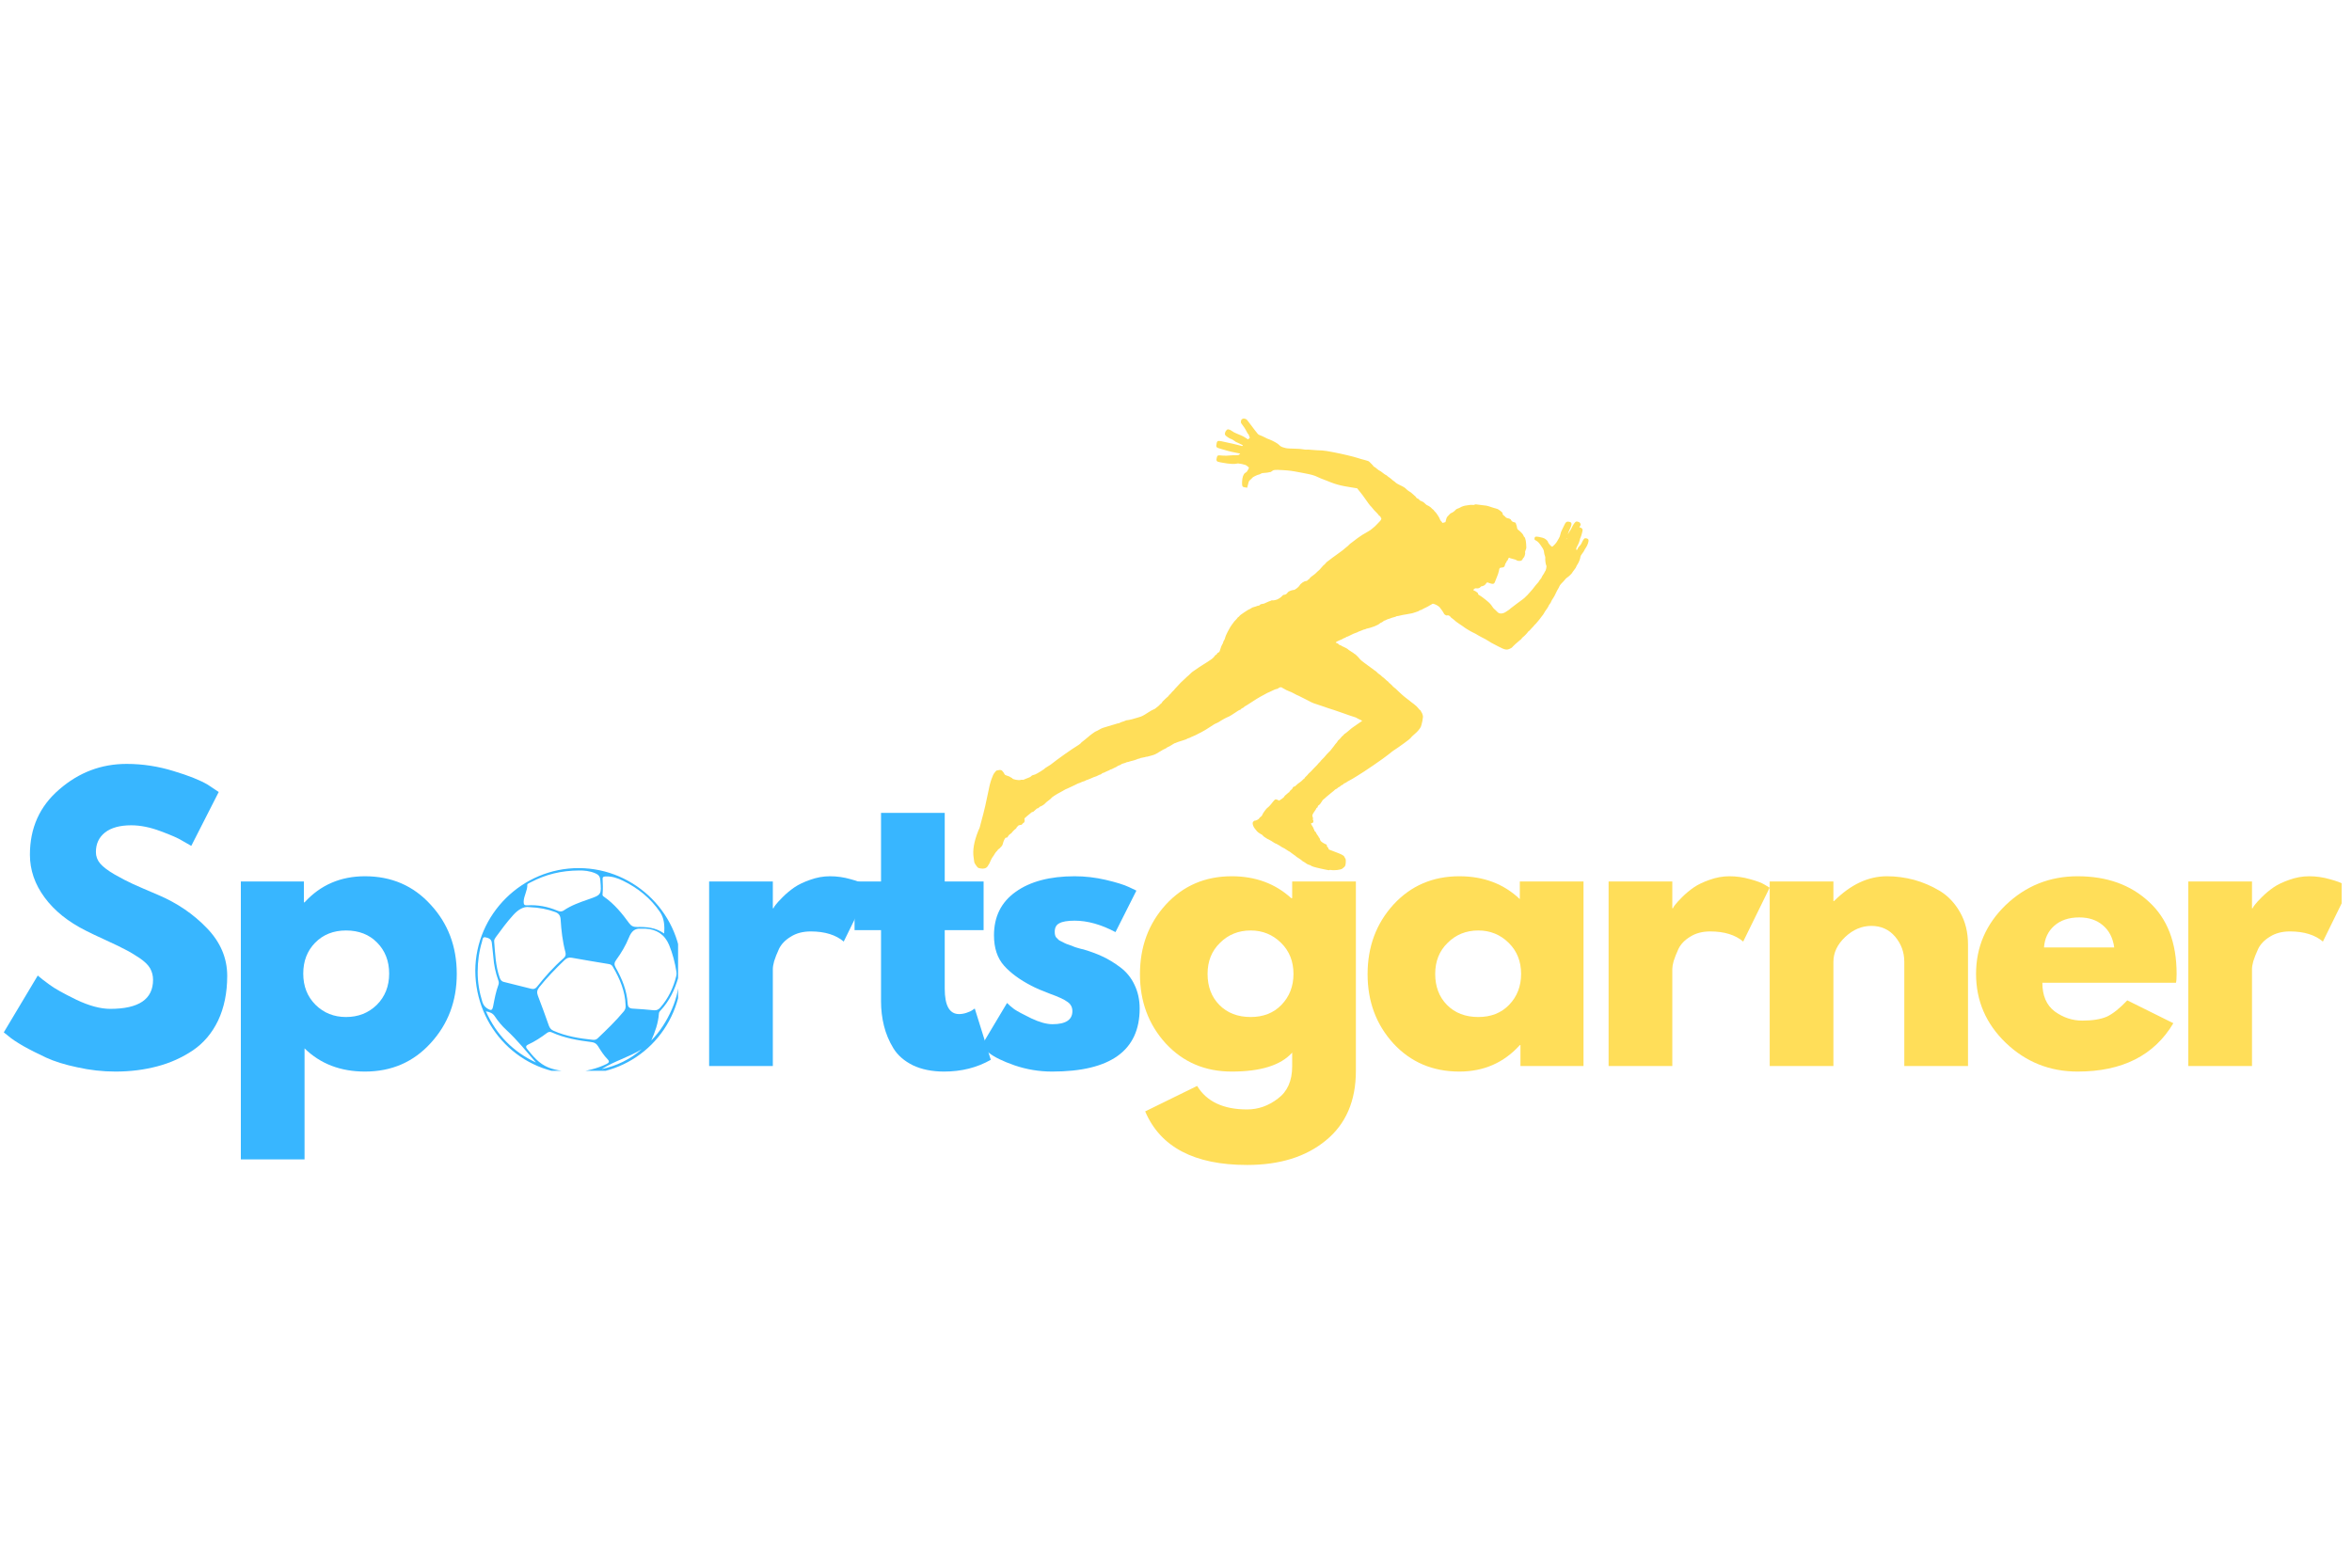
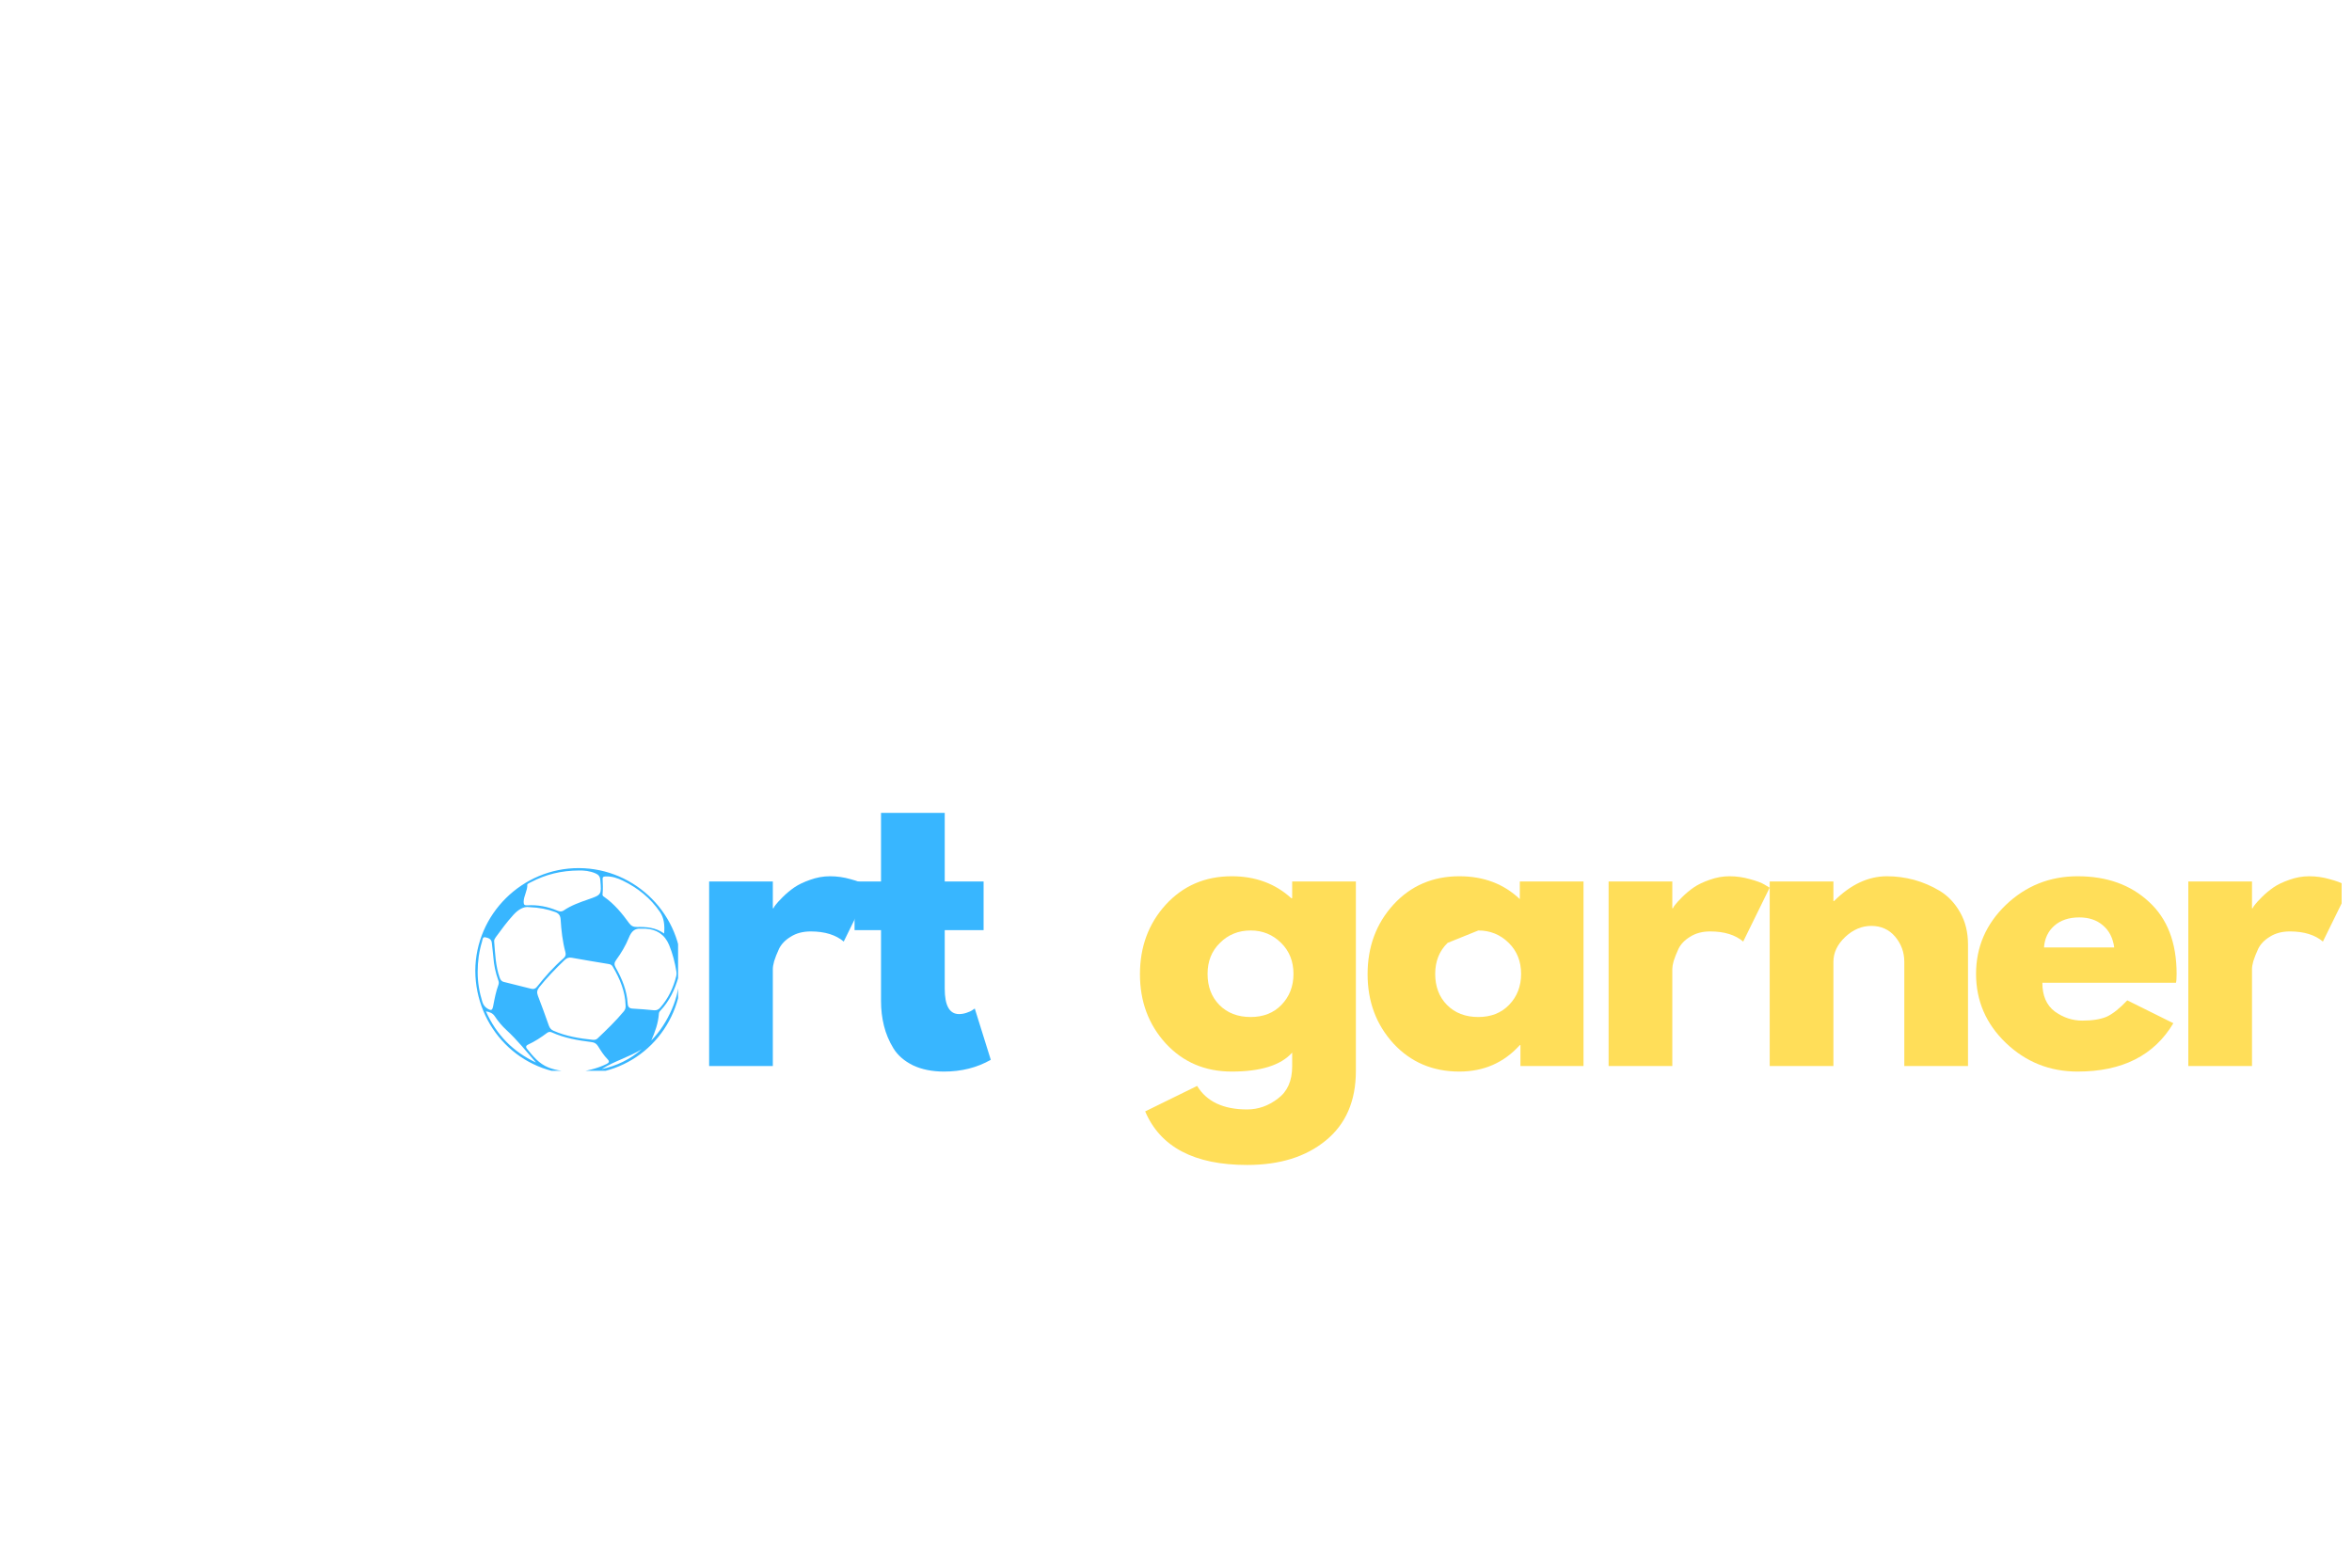
<svg xmlns="http://www.w3.org/2000/svg" version="1.0" preserveAspectRatio="xMidYMid meet" height="100" viewBox="0 0 112.5 75" zoomAndPan="magnify" width="150">
  <defs>
    <g />
    <clipPath id="19327a9962">
-       <path clip-rule="nonzero" d="M 46 20 L 76 20 L 76 42 L 46 42 Z M 46 20" />
-     </clipPath>
+       </clipPath>
    <clipPath id="d3a6440ef3">
      <path clip-rule="nonzero" d="M 50.871 18.336 L 76.52 23.352 L 71.938 46.801 L 46.289 41.785 Z M 50.871 18.336" />
    </clipPath>
    <clipPath id="f751db2ca8">
      <path clip-rule="nonzero" d="M 50.871 18.336 L 76.52 23.352 L 71.938 46.801 L 46.289 41.785 Z M 50.871 18.336" />
    </clipPath>
    <clipPath id="04f6cd4100">
      <path clip-rule="nonzero" d="M 104 41 L 112.004 41 L 112.004 51 L 104 51 Z M 104 41" />
    </clipPath>
    <clipPath id="a58d8bd98e">
      <path clip-rule="nonzero" d="M 22.727 41.52 L 32.434 41.52 L 32.434 51.227 L 22.727 51.227 Z M 22.727 41.52" />
    </clipPath>
  </defs>
  <g clip-path="url(#19327a9962)">
    <g clip-path="url(#d3a6440ef3)">
      <g clip-path="url(#f751db2ca8)">
-         <path fill-rule="nonzero" fill-opacity="1" d="M 74.934 25.734 C 74.938 25.734 74.938 25.738 74.938 25.742 C 74.938 25.758 74.934 25.785 74.926 25.797 C 74.926 25.801 74.922 25.805 74.922 25.805 C 74.918 25.805 74.918 25.789 74.922 25.77 C 74.93 25.746 74.934 25.734 74.934 25.734 Z M 59.523 20.027 C 59.488 20.02 59.457 20.027 59.426 20.043 C 59.383 20.066 59.371 20.082 59.359 20.145 C 59.348 20.207 59.352 20.227 59.398 20.289 C 59.426 20.328 59.48 20.402 59.516 20.453 C 59.551 20.504 59.605 20.594 59.629 20.648 C 59.656 20.703 59.691 20.762 59.711 20.777 C 59.727 20.793 59.742 20.812 59.738 20.824 C 59.738 20.832 59.746 20.863 59.762 20.891 L 59.785 20.941 L 59.742 20.98 C 59.719 21.004 59.695 21.02 59.688 21.02 C 59.688 21.02 59.688 21.02 59.688 21.016 C 59.621 20.965 59.445 20.859 59.348 20.824 C 59.309 20.809 59.242 20.781 59.199 20.762 C 59.082 20.719 58.973 20.66 58.902 20.605 C 58.871 20.578 58.812 20.551 58.777 20.547 C 58.723 20.535 58.707 20.539 58.668 20.578 C 58.609 20.633 58.57 20.746 58.598 20.805 C 58.617 20.852 58.828 20.996 58.902 21.008 C 58.926 21.016 58.988 21.051 59.035 21.086 C 59.082 21.125 59.133 21.156 59.148 21.156 C 59.16 21.16 59.207 21.18 59.25 21.203 C 59.293 21.223 59.359 21.258 59.395 21.273 C 59.453 21.301 59.461 21.309 59.438 21.324 C 59.426 21.336 59.41 21.34 59.391 21.336 C 59.383 21.336 59.371 21.332 59.355 21.324 C 59.289 21.301 58.695 21.164 58.438 21.113 C 58.379 21.102 58.336 21.094 58.32 21.094 C 58.23 21.09 58.211 21.113 58.188 21.238 C 58.156 21.391 58.176 21.414 58.379 21.469 C 58.473 21.496 58.625 21.539 58.715 21.566 C 58.809 21.594 58.984 21.633 59.102 21.656 L 59.32 21.699 L 59.293 21.73 C 59.273 21.75 59.25 21.766 59.234 21.77 C 59.195 21.777 59.047 21.785 58.953 21.781 C 58.91 21.781 58.828 21.785 58.773 21.793 C 58.719 21.805 58.594 21.801 58.492 21.797 C 58.242 21.773 58.227 21.777 58.199 21.902 C 58.18 21.984 58.18 22.008 58.199 22.043 C 58.223 22.082 58.23 22.09 58.367 22.117 C 58.402 22.125 58.445 22.133 58.5 22.141 C 58.789 22.195 59.047 22.211 59.156 22.18 C 59.203 22.168 59.258 22.172 59.375 22.195 C 59.383 22.199 59.391 22.199 59.402 22.199 C 59.562 22.234 59.59 22.246 59.656 22.297 C 59.699 22.328 59.734 22.359 59.738 22.367 C 59.746 22.387 59.684 22.508 59.641 22.562 C 59.629 22.578 59.59 22.609 59.559 22.625 C 59.473 22.68 59.418 22.836 59.41 23.055 C 59.406 23.25 59.414 23.293 59.523 23.312 C 59.539 23.316 59.555 23.316 59.578 23.32 L 59.656 23.332 L 59.684 23.219 C 59.707 23.102 59.742 23 59.766 22.988 C 59.785 22.973 59.906 22.863 59.91 22.852 C 59.914 22.824 60.184 22.695 60.223 22.703 C 60.227 22.703 60.262 22.688 60.293 22.672 C 60.355 22.633 60.398 22.625 60.512 22.621 C 60.555 22.621 60.625 22.609 60.664 22.602 C 60.707 22.59 60.75 22.582 60.762 22.586 C 60.773 22.586 60.812 22.566 60.852 22.531 C 60.93 22.473 60.965 22.469 61.375 22.492 C 61.684 22.512 61.762 22.52 62.227 22.609 C 62.273 22.617 62.312 22.625 62.352 22.633 C 62.746 22.707 62.859 22.742 63.016 22.816 C 63.137 22.875 63.188 22.895 63.426 22.984 C 63.5 23.016 63.617 23.059 63.684 23.086 C 63.867 23.156 64.051 23.211 64.297 23.258 C 64.371 23.273 64.453 23.285 64.543 23.301 L 64.918 23.363 L 64.953 23.41 C 64.973 23.434 65.031 23.508 65.082 23.57 C 65.137 23.637 65.23 23.762 65.293 23.855 C 65.406 24.023 65.551 24.215 65.582 24.234 C 65.594 24.242 65.613 24.266 65.633 24.293 C 65.691 24.371 65.762 24.449 65.844 24.527 C 65.887 24.57 65.934 24.621 65.945 24.645 C 65.957 24.664 65.98 24.684 65.996 24.688 C 66.016 24.691 66.027 24.707 66.031 24.727 C 66.031 24.746 66.043 24.766 66.055 24.773 C 66.098 24.797 66.062 24.883 65.98 24.961 C 65.938 25 65.883 25.059 65.859 25.086 C 65.836 25.113 65.789 25.16 65.758 25.188 C 65.723 25.215 65.672 25.258 65.645 25.281 C 65.574 25.344 65.527 25.379 65.441 25.426 C 65.234 25.539 65.055 25.652 64.938 25.742 C 64.906 25.77 64.801 25.848 64.707 25.918 C 64.609 25.988 64.531 26.051 64.531 26.059 C 64.527 26.07 64.449 26.145 64.367 26.203 C 64.34 26.223 64.273 26.277 64.223 26.324 C 64.168 26.367 64.031 26.469 63.914 26.551 C 63.801 26.629 63.656 26.738 63.598 26.785 C 63.535 26.836 63.477 26.879 63.473 26.879 C 63.465 26.879 63.434 26.914 63.402 26.953 C 63.371 26.992 63.34 27.023 63.332 27.023 C 63.324 27.023 63.285 27.059 63.25 27.105 C 63.125 27.25 63.082 27.297 63.027 27.336 C 63 27.355 62.973 27.379 62.973 27.391 C 62.969 27.402 62.812 27.531 62.707 27.602 C 62.68 27.621 62.648 27.656 62.637 27.68 C 62.625 27.699 62.602 27.723 62.586 27.727 C 62.566 27.734 62.547 27.75 62.535 27.77 C 62.527 27.781 62.5 27.797 62.473 27.797 C 62.379 27.797 62.207 27.918 62.156 28.016 C 62.125 28.082 61.93 28.23 61.887 28.223 C 61.871 28.219 61.809 28.234 61.746 28.254 C 61.656 28.285 61.625 28.305 61.586 28.355 C 61.535 28.426 61.484 28.453 61.41 28.457 C 61.383 28.457 61.352 28.48 61.324 28.516 C 61.301 28.543 61.254 28.586 61.215 28.609 C 61.18 28.629 61.141 28.652 61.129 28.66 C 61.082 28.691 60.922 28.73 60.871 28.723 C 60.848 28.715 60.816 28.719 60.812 28.727 C 60.805 28.734 60.746 28.758 60.684 28.777 C 60.621 28.801 60.551 28.832 60.523 28.848 C 60.5 28.867 60.438 28.887 60.387 28.891 C 60.32 28.898 60.285 28.91 60.266 28.938 C 60.254 28.957 60.223 28.977 60.195 28.977 C 60.172 28.977 60.141 28.984 60.125 28.992 C 60.109 29.004 60.051 29.02 59.996 29.035 C 59.941 29.047 59.879 29.07 59.859 29.09 C 59.836 29.109 59.809 29.125 59.797 29.129 C 59.77 29.133 59.641 29.203 59.516 29.293 C 59.344 29.41 59.316 29.43 59.277 29.48 C 59.258 29.504 59.234 29.527 59.227 29.523 C 59.219 29.523 59.199 29.543 59.184 29.57 C 59.164 29.598 59.121 29.648 59.082 29.684 C 59.043 29.723 59.012 29.758 59.012 29.766 C 59.012 29.77 58.973 29.824 58.922 29.887 C 58.875 29.949 58.816 30.047 58.789 30.102 C 58.762 30.156 58.727 30.215 58.719 30.23 C 58.68 30.293 58.605 30.473 58.594 30.535 C 58.586 30.566 58.566 30.613 58.547 30.637 C 58.531 30.66 58.508 30.707 58.504 30.738 C 58.496 30.77 58.48 30.809 58.465 30.824 C 58.438 30.859 58.391 30.973 58.363 31.082 C 58.336 31.176 58.316 31.207 58.266 31.223 C 58.238 31.23 58.219 31.25 58.215 31.273 C 58.211 31.293 58.188 31.316 58.16 31.328 C 58.137 31.336 58.105 31.367 58.094 31.391 C 58.07 31.438 57.969 31.531 57.875 31.586 C 57.848 31.605 57.77 31.652 57.711 31.695 C 57.648 31.738 57.594 31.77 57.59 31.77 C 57.578 31.77 57.176 32.039 57.047 32.133 C 57.008 32.16 56.965 32.203 56.949 32.219 C 56.934 32.238 56.895 32.277 56.859 32.305 C 56.824 32.332 56.789 32.363 56.773 32.379 C 56.766 32.391 56.703 32.449 56.637 32.508 C 56.5 32.629 56.426 32.707 56.336 32.809 C 56.301 32.852 56.25 32.906 56.227 32.926 C 56.199 32.949 56.176 32.977 56.176 32.988 C 56.172 32.996 56.152 33.02 56.125 33.043 C 56.098 33.062 56.055 33.109 56.027 33.145 C 56 33.184 55.961 33.223 55.945 33.23 C 55.93 33.242 55.902 33.273 55.883 33.301 C 55.867 33.328 55.844 33.352 55.84 33.348 C 55.832 33.348 55.785 33.391 55.734 33.441 C 55.68 33.496 55.629 33.547 55.613 33.559 C 55.602 33.566 55.586 33.59 55.582 33.605 C 55.578 33.621 55.57 33.637 55.562 33.637 C 55.555 33.633 55.512 33.672 55.469 33.719 C 55.426 33.766 55.375 33.812 55.355 33.82 C 55.34 33.828 55.305 33.855 55.281 33.879 C 55.254 33.906 55.207 33.934 55.176 33.941 C 55.141 33.949 55.027 34.016 54.918 34.086 C 54.672 34.246 54.617 34.273 54.465 34.316 C 54.402 34.336 54.336 34.355 54.32 34.359 C 54.219 34.395 54.02 34.441 53.984 34.445 C 53.926 34.445 53.828 34.469 53.812 34.484 C 53.809 34.492 53.75 34.512 53.684 34.531 C 53.617 34.551 53.559 34.574 53.555 34.586 C 53.547 34.594 53.531 34.602 53.52 34.598 C 53.5 34.598 53.418 34.617 53.305 34.656 C 53.285 34.664 53.227 34.68 53.172 34.695 C 53.117 34.711 53.02 34.738 52.949 34.762 C 52.879 34.785 52.785 34.812 52.746 34.824 C 52.707 34.836 52.621 34.879 52.559 34.918 C 52.492 34.957 52.438 34.984 52.426 34.984 C 52.406 34.98 52.113 35.191 52.039 35.266 C 52.004 35.297 51.941 35.348 51.902 35.379 C 51.734 35.508 51.688 35.551 51.684 35.566 C 51.684 35.578 51.562 35.66 51.266 35.848 C 51.203 35.887 51.047 35.996 50.922 36.086 C 50.793 36.176 50.637 36.289 50.57 36.34 C 50.504 36.387 50.426 36.445 50.395 36.473 C 50.328 36.535 50.191 36.629 50.074 36.695 C 50.023 36.723 49.984 36.754 49.98 36.758 C 49.977 36.785 49.586 37.027 49.512 37.051 C 49.465 37.066 49.406 37.082 49.383 37.09 C 49.359 37.102 49.328 37.121 49.316 37.141 C 49.293 37.168 49.203 37.211 49.055 37.262 C 49.035 37.27 49.004 37.281 48.984 37.293 C 48.965 37.309 48.926 37.312 48.898 37.305 C 48.867 37.301 48.824 37.305 48.801 37.316 C 48.766 37.328 48.676 37.32 48.59 37.305 C 48.512 37.289 48.438 37.266 48.426 37.246 C 48.414 37.227 48.395 37.211 48.379 37.207 C 48.367 37.207 48.34 37.191 48.32 37.172 C 48.297 37.156 48.23 37.125 48.168 37.109 C 48.109 37.09 48.059 37.066 48.062 37.059 C 48.062 37.051 48.031 37 47.996 36.949 C 47.938 36.867 47.914 36.848 47.867 36.84 C 47.832 36.832 47.793 36.836 47.77 36.844 C 47.75 36.852 47.715 36.859 47.695 36.859 C 47.664 36.855 47.637 36.879 47.582 36.953 C 47.52 37.031 47.488 37.094 47.426 37.27 C 47.359 37.461 47.328 37.578 47.23 38.07 C 47.168 38.387 47.078 38.77 47.035 38.93 C 46.992 39.086 46.934 39.301 46.906 39.414 C 46.883 39.52 46.852 39.625 46.84 39.645 C 46.828 39.664 46.801 39.719 46.785 39.766 C 46.586 40.27 46.516 40.68 46.57 41.02 C 46.578 41.086 46.59 41.168 46.594 41.195 C 46.594 41.262 46.629 41.324 46.719 41.445 C 46.777 41.52 46.789 41.527 46.879 41.543 C 46.883 41.547 46.887 41.547 46.895 41.547 C 47.055 41.578 47.168 41.543 47.238 41.449 C 47.293 41.375 47.359 41.25 47.398 41.145 C 47.41 41.109 47.449 41.043 47.48 41 C 47.516 40.957 47.559 40.883 47.582 40.844 C 47.605 40.801 47.648 40.75 47.672 40.727 C 47.699 40.707 47.727 40.672 47.73 40.656 C 47.73 40.641 47.742 40.625 47.75 40.629 C 47.77 40.633 47.852 40.555 47.922 40.469 C 47.945 40.441 47.965 40.391 47.973 40.348 C 47.98 40.309 48.008 40.23 48.035 40.176 C 48.082 40.086 48.09 40.074 48.137 40.074 C 48.176 40.074 48.191 40.062 48.219 40.004 C 48.242 39.965 48.281 39.922 48.324 39.898 C 48.359 39.875 48.391 39.848 48.395 39.84 C 48.398 39.816 48.539 39.676 48.586 39.648 C 48.605 39.633 48.625 39.609 48.625 39.594 C 48.629 39.578 48.645 39.559 48.66 39.547 C 48.676 39.539 48.691 39.523 48.691 39.512 C 48.699 39.492 48.789 39.461 48.848 39.461 C 48.867 39.461 48.887 39.445 48.891 39.43 C 48.898 39.41 48.926 39.387 48.949 39.375 C 49 39.355 49.023 39.277 49.004 39.199 C 48.996 39.16 49 39.148 49.043 39.117 C 49.07 39.098 49.109 39.062 49.129 39.039 C 49.152 39.02 49.195 38.98 49.23 38.957 C 49.262 38.934 49.309 38.895 49.328 38.875 C 49.348 38.852 49.383 38.84 49.398 38.844 C 49.414 38.844 49.434 38.84 49.434 38.832 C 49.438 38.82 49.453 38.801 49.477 38.789 C 49.5 38.773 49.535 38.742 49.559 38.715 C 49.578 38.688 49.613 38.668 49.633 38.672 C 49.652 38.672 49.684 38.652 49.699 38.629 C 49.719 38.605 49.746 38.586 49.766 38.582 C 49.801 38.578 49.977 38.469 49.98 38.445 C 49.984 38.43 50.102 38.332 50.203 38.258 C 50.246 38.227 50.285 38.191 50.285 38.184 C 50.293 38.152 50.531 37.996 50.73 37.895 C 50.828 37.844 50.926 37.789 50.953 37.77 C 50.977 37.754 51.004 37.742 51.008 37.746 C 51.016 37.746 51.102 37.707 51.203 37.656 C 51.301 37.605 51.402 37.559 51.426 37.551 C 51.449 37.543 51.48 37.527 51.496 37.516 C 51.512 37.504 51.555 37.484 51.59 37.473 C 51.625 37.465 51.684 37.441 51.719 37.422 C 51.754 37.406 51.812 37.383 51.852 37.375 C 51.887 37.363 51.918 37.352 51.922 37.344 C 51.922 37.336 51.953 37.324 51.988 37.316 C 52.027 37.305 52.09 37.281 52.129 37.262 C 52.254 37.203 52.398 37.145 52.41 37.148 C 52.418 37.148 52.465 37.129 52.516 37.102 C 52.566 37.074 52.617 37.051 52.629 37.055 C 52.641 37.059 52.668 37.039 52.695 37.016 C 52.719 36.992 52.746 36.977 52.762 36.977 C 52.773 36.98 52.828 36.957 52.883 36.926 C 52.941 36.895 52.996 36.871 53.004 36.871 C 53.012 36.875 53.039 36.859 53.066 36.844 C 53.094 36.824 53.121 36.809 53.133 36.812 C 53.145 36.812 53.191 36.793 53.238 36.766 C 53.285 36.738 53.332 36.715 53.34 36.715 C 53.348 36.719 53.387 36.699 53.422 36.672 C 53.457 36.645 53.52 36.617 53.559 36.605 C 53.594 36.594 53.625 36.578 53.629 36.566 C 53.629 36.559 53.664 36.543 53.707 36.531 C 53.805 36.504 53.859 36.484 53.887 36.469 C 53.898 36.461 53.918 36.453 53.93 36.457 C 53.941 36.461 53.984 36.449 54.023 36.434 C 54.059 36.422 54.121 36.402 54.164 36.395 C 54.207 36.387 54.293 36.359 54.355 36.336 C 54.414 36.309 54.477 36.289 54.484 36.293 C 54.496 36.293 54.516 36.289 54.527 36.277 C 54.539 36.266 54.594 36.254 54.648 36.246 C 54.703 36.238 54.762 36.227 54.781 36.219 C 54.797 36.207 54.816 36.203 54.828 36.203 C 54.84 36.207 54.863 36.203 54.879 36.199 C 54.898 36.191 54.961 36.176 55.027 36.16 C 55.227 36.105 55.254 36.094 55.406 36 C 55.625 35.867 55.668 35.844 55.719 35.824 C 55.746 35.816 55.789 35.789 55.816 35.766 C 55.848 35.746 55.875 35.727 55.883 35.73 C 55.895 35.73 55.965 35.691 56.043 35.641 C 56.121 35.59 56.191 35.551 56.199 35.551 C 56.207 35.555 56.23 35.547 56.25 35.535 C 56.281 35.516 56.344 35.496 56.629 35.406 C 56.699 35.387 56.758 35.359 56.77 35.352 C 56.777 35.34 56.816 35.324 56.852 35.316 C 56.887 35.305 56.922 35.293 56.926 35.289 C 56.93 35.281 56.977 35.258 57.031 35.238 C 57.086 35.215 57.164 35.184 57.199 35.164 C 57.234 35.145 57.285 35.121 57.312 35.105 C 57.34 35.094 57.41 35.055 57.473 35.023 C 57.617 34.945 57.703 34.895 57.875 34.781 C 58.055 34.66 58.121 34.621 58.188 34.598 C 58.215 34.586 58.266 34.562 58.297 34.543 C 58.414 34.461 58.672 34.32 58.734 34.301 C 58.766 34.289 58.852 34.246 58.914 34.203 C 59.066 34.109 59.086 34.094 59.113 34.074 C 59.164 34.031 59.285 33.961 59.316 33.957 C 59.336 33.953 59.355 33.938 59.363 33.922 C 59.371 33.902 59.402 33.883 59.43 33.875 C 59.461 33.867 59.496 33.84 59.508 33.824 C 59.523 33.801 59.543 33.785 59.551 33.789 C 59.559 33.789 59.605 33.762 59.656 33.727 C 59.957 33.523 60.262 33.336 60.445 33.246 C 60.48 33.23 60.543 33.195 60.586 33.168 C 60.633 33.145 60.676 33.121 60.68 33.125 C 60.688 33.125 60.719 33.109 60.754 33.09 C 60.863 33.031 61.043 32.957 61.066 32.961 C 61.078 32.961 61.098 32.957 61.105 32.949 C 61.113 32.941 61.152 32.918 61.191 32.898 C 61.234 32.879 61.254 32.871 61.281 32.879 C 61.297 32.883 61.32 32.891 61.348 32.914 C 61.438 32.973 61.629 33.066 61.676 33.078 C 61.707 33.082 61.805 33.129 61.891 33.176 C 61.98 33.227 62.078 33.277 62.113 33.285 C 62.145 33.297 62.238 33.344 62.316 33.387 C 62.395 33.43 62.492 33.48 62.531 33.496 C 62.57 33.516 62.652 33.555 62.711 33.59 C 62.77 33.621 62.898 33.672 63 33.699 C 63.102 33.73 63.25 33.781 63.328 33.809 C 63.406 33.84 63.617 33.91 63.797 33.965 C 63.977 34.023 64.184 34.094 64.25 34.121 C 64.32 34.148 64.461 34.195 64.559 34.23 C 64.82 34.312 64.887 34.336 64.902 34.355 C 64.91 34.363 64.949 34.383 64.992 34.402 C 65.039 34.422 65.09 34.449 65.117 34.461 L 65.156 34.488 L 64.938 34.637 C 64.688 34.805 64.602 34.871 64.469 34.992 C 64.418 35.039 64.355 35.086 64.332 35.098 C 64.309 35.109 64.281 35.133 64.273 35.152 C 64.262 35.172 64.238 35.195 64.219 35.203 C 64.199 35.215 64.16 35.258 64.129 35.301 C 64.098 35.34 64.055 35.387 64.035 35.398 C 64.012 35.41 63.988 35.441 63.977 35.465 C 63.969 35.488 63.93 35.539 63.898 35.57 C 63.863 35.609 63.828 35.652 63.82 35.672 C 63.805 35.691 63.777 35.734 63.75 35.762 C 63.723 35.789 63.684 35.84 63.664 35.871 C 63.645 35.902 63.602 35.949 63.566 35.977 C 63.535 36.004 63.488 36.055 63.461 36.086 C 63.367 36.199 63.301 36.277 63.23 36.34 C 63.191 36.379 63.16 36.414 63.16 36.422 C 63.156 36.43 63.129 36.461 63.094 36.492 C 63.062 36.52 63.031 36.555 63.031 36.562 C 63.027 36.57 63 36.602 62.965 36.633 C 62.93 36.664 62.855 36.742 62.797 36.805 C 62.742 36.871 62.672 36.941 62.645 36.961 C 62.617 36.98 62.586 37.016 62.574 37.031 C 62.562 37.051 62.52 37.098 62.477 37.137 C 62.434 37.176 62.395 37.219 62.395 37.234 C 62.391 37.25 62.383 37.262 62.371 37.258 C 62.363 37.258 62.332 37.285 62.301 37.32 C 62.27 37.355 62.207 37.406 62.164 37.434 C 62.121 37.461 62.051 37.516 62.008 37.559 C 61.969 37.598 61.93 37.633 61.918 37.629 C 61.887 37.621 61.836 37.664 61.828 37.703 C 61.824 37.727 61.789 37.766 61.754 37.789 C 61.715 37.82 61.684 37.855 61.68 37.871 C 61.676 37.891 61.664 37.902 61.66 37.902 C 61.652 37.898 61.621 37.926 61.586 37.957 C 61.551 37.988 61.504 38.027 61.48 38.047 C 61.453 38.066 61.434 38.094 61.43 38.109 C 61.422 38.148 61.195 38.309 61.16 38.305 C 61.16 38.301 61.16 38.301 61.156 38.301 C 61.148 38.277 61.105 38.258 61.059 38.25 C 61.035 38.242 61.016 38.242 61 38.246 C 60.977 38.254 60.922 38.309 60.879 38.367 C 60.801 38.477 60.668 38.621 60.625 38.645 C 60.582 38.668 60.41 38.898 60.387 38.965 C 60.371 39.016 60.348 39.047 60.305 39.074 C 60.27 39.094 60.234 39.133 60.227 39.156 C 60.207 39.195 60.059 39.273 60.012 39.262 C 59.988 39.258 59.926 39.32 59.918 39.363 C 59.906 39.426 59.949 39.551 60.008 39.625 C 60.117 39.766 60.148 39.801 60.188 39.828 C 60.207 39.84 60.246 39.867 60.273 39.883 C 60.297 39.902 60.328 39.918 60.34 39.918 C 60.348 39.922 60.379 39.945 60.402 39.973 C 60.426 40 60.453 40.023 60.457 40.027 C 60.465 40.027 60.504 40.055 60.547 40.086 C 60.59 40.117 60.648 40.152 60.68 40.16 C 60.73 40.184 60.898 40.281 60.953 40.324 C 60.969 40.336 61.008 40.355 61.047 40.367 C 61.082 40.383 61.141 40.414 61.176 40.438 C 61.25 40.492 61.395 40.578 61.422 40.582 L 61.426 40.582 C 61.434 40.586 61.488 40.621 61.539 40.656 C 61.594 40.695 61.648 40.727 61.66 40.73 C 61.676 40.734 61.727 40.77 61.777 40.812 C 61.828 40.855 61.887 40.898 61.91 40.91 C 61.93 40.918 61.969 40.945 61.988 40.969 C 62.012 40.992 62.062 41.027 62.102 41.047 C 62.137 41.066 62.199 41.109 62.238 41.141 C 62.273 41.176 62.324 41.215 62.352 41.227 C 62.375 41.238 62.43 41.27 62.469 41.301 C 62.508 41.332 62.57 41.367 62.613 41.375 C 62.656 41.387 62.691 41.398 62.699 41.406 C 62.715 41.441 62.883 41.492 63.223 41.566 C 63.309 41.586 63.379 41.598 63.43 41.609 C 63.539 41.633 63.586 41.637 63.586 41.625 C 63.586 41.617 63.617 41.613 63.664 41.621 C 63.828 41.652 64.137 41.613 64.207 41.555 C 64.219 41.539 64.242 41.52 64.258 41.512 C 64.336 41.457 64.355 41.422 64.367 41.297 C 64.379 41.18 64.367 41.062 64.34 41.059 C 64.332 41.055 64.32 41.035 64.316 41.012 C 64.293 40.945 64.211 40.891 64.027 40.82 C 63.965 40.793 63.852 40.75 63.777 40.723 C 63.703 40.691 63.617 40.66 63.59 40.652 C 63.555 40.637 63.539 40.621 63.547 40.602 C 63.547 40.582 63.535 40.555 63.512 40.539 C 63.488 40.523 63.469 40.496 63.469 40.477 C 63.473 40.422 63.453 40.398 63.379 40.375 C 63.344 40.359 63.277 40.32 63.234 40.289 C 63.172 40.242 63.152 40.215 63.137 40.156 C 63.125 40.113 63.109 40.074 63.094 40.074 C 63.082 40.07 63.074 40.059 63.074 40.047 C 63.078 40.035 63.055 39.996 63.023 39.961 C 62.992 39.926 62.961 39.871 62.953 39.844 C 62.941 39.812 62.918 39.781 62.898 39.773 C 62.875 39.762 62.863 39.742 62.867 39.723 C 62.871 39.703 62.859 39.684 62.848 39.676 C 62.836 39.668 62.828 39.652 62.832 39.637 C 62.832 39.625 62.805 39.574 62.77 39.52 C 62.699 39.418 62.691 39.371 62.746 39.379 C 62.762 39.383 62.789 39.371 62.801 39.355 C 62.828 39.32 62.832 39.242 62.805 39.238 C 62.797 39.238 62.793 39.211 62.801 39.18 C 62.805 39.152 62.801 39.105 62.785 39.078 C 62.758 39.023 62.773 38.965 62.844 38.863 C 62.941 38.723 62.961 38.691 62.965 38.668 C 62.969 38.656 62.98 38.645 62.996 38.641 C 63.012 38.641 63.027 38.617 63.031 38.59 C 63.035 38.562 63.047 38.539 63.055 38.539 C 63.086 38.531 63.18 38.43 63.188 38.398 C 63.191 38.379 63.203 38.367 63.211 38.367 C 63.219 38.371 63.23 38.352 63.234 38.332 C 63.238 38.312 63.262 38.277 63.289 38.258 C 63.316 38.238 63.395 38.172 63.465 38.105 C 63.535 38.043 63.617 37.973 63.648 37.953 C 63.762 37.863 63.844 37.797 63.848 37.785 C 63.852 37.777 63.875 37.762 63.91 37.746 C 63.941 37.734 63.977 37.711 63.988 37.691 C 64 37.676 64.035 37.656 64.062 37.645 C 64.09 37.633 64.117 37.617 64.117 37.605 C 64.121 37.594 64.156 37.57 64.195 37.555 C 64.238 37.535 64.273 37.508 64.273 37.496 C 64.277 37.48 64.289 37.473 64.301 37.477 C 64.312 37.477 64.355 37.457 64.395 37.43 C 64.43 37.402 64.504 37.359 64.551 37.336 C 64.598 37.312 64.664 37.277 64.699 37.254 C 64.734 37.23 64.832 37.168 64.922 37.117 C 65.207 36.953 66.207 36.266 66.414 36.094 C 66.555 35.977 66.613 35.934 66.668 35.898 C 66.891 35.758 67.465 35.34 67.469 35.312 C 67.473 35.293 67.637 35.133 67.699 35.086 C 67.785 35.02 67.93 34.848 67.961 34.77 C 67.98 34.73 68.012 34.605 68.035 34.492 C 68.07 34.301 68.07 34.273 68.047 34.199 C 68.035 34.152 68.008 34.09 67.988 34.066 C 67.969 34.039 67.957 34.016 67.957 34.004 C 67.961 33.996 67.945 33.984 67.926 33.977 C 67.906 33.965 67.867 33.922 67.84 33.883 C 67.809 33.836 67.727 33.758 67.625 33.68 C 67.531 33.613 67.449 33.547 67.438 33.535 C 67.426 33.527 67.355 33.473 67.285 33.418 C 67.211 33.363 67.113 33.281 67.062 33.234 C 67.016 33.188 66.949 33.125 66.914 33.098 C 66.883 33.066 66.812 33 66.758 32.949 C 66.703 32.902 66.648 32.855 66.633 32.848 C 66.617 32.84 66.609 32.824 66.609 32.816 C 66.609 32.809 66.605 32.801 66.594 32.797 C 66.586 32.797 66.559 32.773 66.531 32.742 C 66.508 32.715 66.48 32.691 66.469 32.688 C 66.461 32.688 66.441 32.668 66.43 32.648 C 66.418 32.629 66.387 32.598 66.359 32.582 C 66.336 32.566 66.285 32.523 66.25 32.484 C 66.215 32.449 66.168 32.41 66.148 32.398 C 66.125 32.387 66.098 32.363 66.082 32.344 C 66.066 32.324 66.023 32.289 65.988 32.266 C 65.953 32.246 65.906 32.207 65.883 32.184 C 65.863 32.156 65.824 32.121 65.797 32.105 C 65.766 32.086 65.734 32.062 65.723 32.055 C 65.711 32.043 65.676 32.016 65.648 31.996 C 65.621 31.977 65.531 31.914 65.453 31.855 C 65.379 31.801 65.293 31.738 65.27 31.719 C 65.246 31.699 65.191 31.66 65.152 31.629 C 65.113 31.598 65.062 31.551 65.039 31.523 C 65.02 31.496 64.992 31.461 64.977 31.449 C 64.961 31.434 64.918 31.395 64.883 31.355 C 64.848 31.32 64.809 31.285 64.793 31.285 C 64.781 31.281 64.77 31.273 64.766 31.266 C 64.762 31.258 64.711 31.219 64.648 31.184 C 64.59 31.145 64.527 31.105 64.516 31.098 C 64.453 31.039 64.363 30.984 64.273 30.949 C 64.219 30.93 64.168 30.902 64.16 30.891 C 64.152 30.883 64.125 30.867 64.094 30.863 C 64.062 30.855 64.035 30.836 64.02 30.812 C 64.004 30.793 63.977 30.773 63.941 30.766 C 63.91 30.758 63.887 30.746 63.891 30.738 C 63.895 30.715 63.996 30.66 64.098 30.621 C 64.145 30.609 64.203 30.578 64.23 30.559 C 64.258 30.543 64.285 30.527 64.297 30.527 C 64.305 30.531 64.34 30.512 64.371 30.492 C 64.398 30.469 64.434 30.453 64.445 30.457 C 64.453 30.457 64.5 30.438 64.551 30.41 C 64.695 30.336 64.809 30.285 64.859 30.273 C 64.883 30.27 64.922 30.25 64.941 30.238 C 64.965 30.223 65.016 30.203 65.055 30.191 C 65.09 30.18 65.145 30.156 65.172 30.145 C 65.199 30.129 65.238 30.113 65.262 30.113 C 65.285 30.109 65.316 30.102 65.332 30.09 C 65.344 30.082 65.391 30.066 65.438 30.059 C 65.484 30.051 65.562 30.027 65.613 30.008 C 65.664 29.992 65.727 29.969 65.75 29.961 C 65.848 29.926 65.969 29.859 65.996 29.828 C 66.012 29.809 66.035 29.793 66.043 29.797 C 66.055 29.797 66.094 29.773 66.137 29.746 C 66.172 29.715 66.211 29.691 66.215 29.691 C 66.223 29.695 66.258 29.68 66.297 29.66 C 66.336 29.637 66.391 29.617 66.422 29.609 C 66.449 29.605 66.496 29.586 66.527 29.574 C 66.559 29.559 66.625 29.539 66.676 29.527 C 66.727 29.516 66.77 29.5 66.77 29.496 C 66.773 29.488 66.793 29.48 66.82 29.477 C 66.844 29.477 66.926 29.461 67 29.441 C 67.074 29.422 67.184 29.402 67.246 29.395 C 67.309 29.387 67.375 29.375 67.395 29.367 C 67.418 29.359 67.465 29.352 67.504 29.348 C 67.539 29.34 67.598 29.328 67.625 29.316 C 67.656 29.305 67.727 29.281 67.785 29.262 C 67.84 29.246 67.891 29.223 67.898 29.207 C 67.906 29.195 67.922 29.191 67.938 29.191 C 67.949 29.195 67.996 29.172 68.043 29.145 C 68.09 29.117 68.133 29.094 68.137 29.094 C 68.152 29.098 68.488 28.914 68.512 28.891 C 68.52 28.883 68.539 28.883 68.566 28.887 C 68.648 28.906 68.793 28.98 68.859 29.051 C 68.914 29.113 69.047 29.301 69.066 29.355 C 69.086 29.395 69.145 29.434 69.188 29.445 C 69.203 29.445 69.215 29.445 69.227 29.441 C 69.238 29.434 69.254 29.434 69.27 29.438 C 69.309 29.445 69.355 29.473 69.379 29.512 C 69.395 29.535 69.418 29.559 69.43 29.562 C 69.441 29.566 69.492 29.605 69.547 29.652 C 69.598 29.699 69.645 29.738 69.645 29.738 C 69.648 29.738 69.711 29.781 69.777 29.832 C 69.848 29.883 69.91 29.926 69.918 29.926 C 69.926 29.93 69.961 29.953 70 29.984 C 70.078 30.051 70.383 30.23 70.477 30.27 C 70.539 30.297 70.652 30.359 70.707 30.398 C 70.723 30.41 70.789 30.445 70.852 30.477 C 70.965 30.531 71.125 30.617 71.211 30.676 C 71.301 30.734 71.379 30.781 71.434 30.805 C 71.461 30.82 71.555 30.867 71.641 30.914 C 71.828 31.012 71.926 31.055 72.004 31.07 C 72.047 31.078 72.082 31.078 72.121 31.07 C 72.18 31.062 72.332 30.984 72.336 30.961 C 72.34 30.941 72.621 30.684 72.707 30.621 C 72.75 30.594 72.785 30.559 72.785 30.547 C 72.789 30.531 72.816 30.5 72.848 30.48 C 72.91 30.434 73.078 30.258 73.082 30.234 C 73.086 30.223 73.105 30.207 73.129 30.191 C 73.148 30.18 73.188 30.141 73.211 30.109 C 73.238 30.078 73.285 30.027 73.316 29.996 C 73.352 29.965 73.379 29.934 73.379 29.922 C 73.383 29.914 73.398 29.895 73.422 29.879 C 73.441 29.863 73.492 29.809 73.535 29.754 C 73.578 29.703 73.629 29.641 73.648 29.617 C 73.668 29.59 73.699 29.547 73.719 29.52 C 73.742 29.492 73.781 29.438 73.812 29.402 C 73.84 29.363 73.867 29.32 73.871 29.305 C 73.875 29.289 73.918 29.223 73.969 29.156 C 74.016 29.09 74.059 29.023 74.062 29.008 C 74.066 28.988 74.094 28.941 74.125 28.898 C 74.16 28.859 74.184 28.812 74.188 28.801 C 74.191 28.773 74.266 28.641 74.301 28.598 C 74.332 28.559 74.359 28.5 74.477 28.258 C 74.516 28.184 74.551 28.121 74.559 28.113 C 74.566 28.105 74.578 28.082 74.586 28.055 C 74.59 28.031 74.629 27.977 74.672 27.93 C 74.75 27.852 74.848 27.746 74.906 27.672 C 74.922 27.656 74.953 27.633 74.973 27.621 C 75.027 27.59 75.195 27.43 75.199 27.402 C 75.203 27.391 75.246 27.328 75.293 27.27 C 75.344 27.207 75.387 27.141 75.391 27.121 C 75.395 27.102 75.422 27.043 75.457 26.996 C 75.52 26.91 75.598 26.695 75.594 26.637 C 75.594 26.613 75.625 26.555 75.68 26.484 C 75.73 26.418 75.773 26.352 75.777 26.336 C 75.781 26.316 75.809 26.27 75.84 26.227 C 75.938 26.086 76.004 25.898 75.977 25.82 C 75.969 25.789 75.922 25.762 75.871 25.754 C 75.855 25.75 75.836 25.75 75.816 25.75 C 75.77 25.758 75.723 25.824 75.652 25.98 C 75.625 26.035 75.59 26.09 75.574 26.098 C 75.559 26.105 75.547 26.121 75.547 26.129 C 75.543 26.137 75.531 26.152 75.516 26.164 C 75.5 26.176 75.48 26.199 75.477 26.219 C 75.473 26.238 75.457 26.27 75.441 26.289 L 75.41 26.324 L 75.398 26.281 C 75.383 26.238 75.395 26.219 75.488 26.039 C 75.512 25.996 75.543 25.91 75.559 25.848 C 75.574 25.781 75.594 25.719 75.602 25.711 C 75.621 25.688 75.703 25.406 75.699 25.352 C 75.699 25.301 75.641 25.246 75.574 25.234 C 75.574 25.23 75.574 25.23 75.57 25.23 C 75.535 25.227 75.539 25.223 75.566 25.184 C 75.613 25.125 75.617 25.074 75.578 25.023 C 75.559 24.988 75.512 24.965 75.465 24.957 C 75.438 24.949 75.406 24.949 75.379 24.957 C 75.336 24.973 75.234 25.117 75.18 25.242 C 75.156 25.297 75.113 25.375 75.082 25.414 C 75.051 25.453 75.02 25.504 75.016 25.527 C 75.008 25.551 75.008 25.559 75.004 25.559 C 75.004 25.559 75.004 25.551 75.004 25.531 C 75.004 25.508 75.023 25.449 75.047 25.402 C 75.203 25.086 75.207 24.992 75.062 24.965 C 75.062 24.965 75.062 24.965 75.059 24.965 C 74.926 24.938 74.891 24.969 74.793 25.184 C 74.773 25.23 74.734 25.312 74.707 25.363 C 74.68 25.41 74.648 25.5 74.637 25.559 C 74.625 25.625 74.598 25.699 74.566 25.75 C 74.539 25.797 74.488 25.875 74.461 25.93 C 74.426 25.98 74.375 26.043 74.344 26.07 C 74.312 26.094 74.277 26.125 74.266 26.141 C 74.254 26.152 74.25 26.156 74.238 26.156 C 74.23 26.152 74.215 26.145 74.191 26.125 C 74.125 26.066 74.039 25.953 74.043 25.93 C 74.047 25.898 73.961 25.812 73.883 25.766 C 73.836 25.738 73.758 25.715 73.648 25.695 C 73.645 25.695 73.641 25.691 73.641 25.691 C 73.441 25.656 73.41 25.664 73.398 25.762 C 73.395 25.816 73.398 25.824 73.473 25.863 C 73.559 25.91 73.609 25.961 73.707 26.105 C 73.824 26.277 73.844 26.316 73.855 26.422 C 73.859 26.477 73.879 26.555 73.895 26.59 C 73.906 26.621 73.918 26.668 73.914 26.684 C 73.902 26.754 73.926 26.973 73.953 27.031 C 73.977 27.078 73.977 27.105 73.957 27.199 C 73.945 27.262 73.922 27.32 73.91 27.328 C 73.902 27.332 73.891 27.348 73.887 27.363 C 73.883 27.375 73.867 27.406 73.852 27.434 C 73.789 27.52 73.738 27.609 73.734 27.633 C 73.73 27.648 73.707 27.684 73.68 27.711 C 73.652 27.742 73.621 27.785 73.609 27.812 C 73.598 27.836 73.574 27.867 73.559 27.879 C 73.531 27.902 73.402 28.059 73.301 28.195 C 73.262 28.242 73.211 28.301 73.188 28.324 C 73.16 28.348 73.121 28.391 73.102 28.418 C 73.082 28.445 73.047 28.484 73.02 28.504 C 72.996 28.523 72.965 28.555 72.949 28.574 C 72.938 28.598 72.77 28.723 72.586 28.855 C 72.402 28.992 72.25 29.105 72.246 29.113 C 72.246 29.121 72.211 29.148 72.172 29.176 C 72.133 29.199 72.09 29.23 72.078 29.238 C 71.961 29.328 71.852 29.363 71.75 29.348 C 71.75 29.344 71.75 29.344 71.746 29.344 C 71.68 29.332 71.656 29.316 71.602 29.258 C 71.566 29.219 71.516 29.168 71.484 29.145 C 71.453 29.121 71.406 29.066 71.383 29.027 C 71.32 28.926 71.242 28.84 71.145 28.762 C 71.102 28.727 71.051 28.684 71.035 28.672 C 70.941 28.594 70.793 28.488 70.75 28.469 C 70.715 28.453 70.699 28.438 70.699 28.414 C 70.703 28.395 70.691 28.371 70.68 28.363 C 70.668 28.352 70.637 28.328 70.609 28.309 C 70.586 28.289 70.551 28.27 70.535 28.266 C 70.52 28.262 70.496 28.254 70.484 28.242 C 70.453 28.211 70.543 28.133 70.598 28.145 C 70.691 28.16 70.777 28.137 70.812 28.086 C 70.836 28.059 70.863 28.039 70.879 28.043 C 70.895 28.047 70.918 28.043 70.934 28.031 C 70.945 28.023 70.973 28.012 70.988 28.008 C 71.004 28.008 71.043 27.969 71.07 27.93 C 71.109 27.875 71.125 27.859 71.148 27.863 C 71.156 27.863 71.164 27.867 71.172 27.871 C 71.246 27.898 71.301 27.918 71.344 27.926 C 71.434 27.945 71.473 27.922 71.5 27.852 C 71.512 27.816 71.555 27.711 71.594 27.617 C 71.641 27.516 71.676 27.398 71.695 27.312 C 71.723 27.16 71.723 27.164 71.867 27.148 C 71.938 27.141 71.973 27.105 71.988 27.016 C 71.996 26.984 72.012 26.945 72.031 26.926 C 72.047 26.906 72.066 26.875 72.07 26.852 C 72.074 26.832 72.086 26.816 72.094 26.82 C 72.102 26.82 72.113 26.812 72.113 26.801 C 72.121 26.762 72.168 26.676 72.184 26.68 C 72.188 26.691 72.266 26.719 72.359 26.738 C 72.453 26.762 72.535 26.789 72.543 26.801 C 72.551 26.816 72.574 26.824 72.602 26.828 C 72.676 26.844 72.785 26.832 72.793 26.801 C 72.797 26.781 72.805 26.77 72.812 26.77 C 72.824 26.773 72.832 26.758 72.836 26.738 C 72.84 26.719 72.859 26.691 72.879 26.68 C 72.918 26.648 72.969 26.473 72.949 26.438 C 72.941 26.422 72.945 26.391 72.961 26.352 C 72.977 26.316 72.996 26.262 73.004 26.23 C 73.012 26.176 72.992 25.891 72.973 25.836 C 72.969 25.82 72.957 25.781 72.949 25.75 C 72.938 25.719 72.922 25.691 72.91 25.688 C 72.898 25.688 72.879 25.656 72.871 25.621 C 72.855 25.562 72.727 25.426 72.609 25.34 C 72.582 25.32 72.566 25.293 72.562 25.242 C 72.559 25.203 72.543 25.145 72.531 25.117 C 72.516 25.086 72.504 25.047 72.5 25.027 C 72.496 25.008 72.477 24.996 72.441 24.988 C 72.438 24.988 72.438 24.988 72.438 24.988 C 72.355 24.973 72.293 24.93 72.281 24.883 C 72.27 24.84 72.215 24.812 72.105 24.789 C 72.105 24.789 72.102 24.789 72.102 24.789 C 72.055 24.777 72.027 24.762 72.012 24.738 C 72 24.719 71.965 24.684 71.93 24.664 C 71.895 24.637 71.871 24.609 71.875 24.59 C 71.887 24.535 71.828 24.477 71.66 24.367 C 71.637 24.352 71.586 24.332 71.547 24.328 C 71.547 24.328 71.547 24.328 71.547 24.324 C 71.547 24.324 71.547 24.324 71.543 24.324 C 71.504 24.316 71.398 24.285 71.312 24.254 C 71.238 24.227 71.164 24.207 71.094 24.191 C 71.062 24.188 71.031 24.184 71 24.18 C 70.559 24.121 70.543 24.121 70.539 24.141 C 70.535 24.156 70.5 24.16 70.441 24.156 C 70.387 24.152 70.316 24.152 70.281 24.16 C 70.246 24.168 70.188 24.176 70.152 24.18 C 70.043 24.191 69.934 24.227 69.859 24.27 C 69.824 24.293 69.762 24.32 69.723 24.332 C 69.684 24.344 69.637 24.371 69.621 24.395 C 69.578 24.449 69.477 24.523 69.426 24.539 C 69.406 24.543 69.371 24.566 69.355 24.586 C 69.336 24.605 69.293 24.652 69.258 24.688 C 69.207 24.738 69.191 24.77 69.168 24.867 L 69.137 24.98 L 69.066 25 C 69.027 25.012 69.008 25.016 68.996 25.016 C 68.988 25.012 68.984 25.008 68.98 24.996 C 68.977 24.98 68.953 24.953 68.93 24.934 C 68.906 24.914 68.883 24.875 68.875 24.844 C 68.855 24.77 68.695 24.523 68.633 24.473 C 68.609 24.453 68.586 24.43 68.59 24.422 C 68.59 24.414 68.566 24.391 68.535 24.367 C 68.504 24.348 68.477 24.32 68.473 24.312 C 68.461 24.285 68.312 24.184 68.273 24.176 C 68.254 24.172 68.211 24.141 68.18 24.109 C 68.105 24.031 68.062 24.004 67.98 23.973 C 67.938 23.961 67.898 23.934 67.879 23.902 C 67.859 23.875 67.828 23.852 67.801 23.848 C 67.801 23.848 67.797 23.848 67.797 23.848 C 67.77 23.84 67.75 23.824 67.742 23.801 C 67.734 23.781 67.695 23.738 67.652 23.707 C 67.609 23.672 67.559 23.625 67.535 23.602 C 67.512 23.578 67.461 23.539 67.422 23.52 C 67.383 23.5 67.32 23.449 67.281 23.414 C 67.195 23.324 67.148 23.297 66.949 23.203 C 66.863 23.16 66.785 23.117 66.773 23.102 C 66.762 23.086 66.715 23.047 66.664 23.012 C 66.613 22.977 66.566 22.938 66.555 22.922 C 66.543 22.91 66.504 22.879 66.469 22.855 C 66.43 22.832 66.383 22.797 66.359 22.773 C 66.34 22.754 66.312 22.73 66.301 22.73 C 66.277 22.727 66.141 22.629 66.047 22.551 C 66.023 22.535 65.996 22.52 65.984 22.516 C 65.969 22.516 65.914 22.473 65.859 22.426 C 65.805 22.379 65.75 22.336 65.73 22.332 C 65.719 22.332 65.699 22.316 65.695 22.305 C 65.691 22.289 65.652 22.246 65.609 22.203 C 65.566 22.16 65.516 22.109 65.496 22.09 C 65.469 22.062 65.414 22.043 65.266 22.004 C 65.156 21.977 65.016 21.938 64.953 21.914 C 64.742 21.844 64.211 21.719 63.789 21.637 C 63.539 21.586 63.328 21.555 63.242 21.551 C 63.109 21.551 62.906 21.535 62.715 21.52 C 62.625 21.508 62.527 21.508 62.496 21.512 C 62.469 21.516 62.391 21.508 62.324 21.496 C 62.254 21.484 62.16 21.473 62.113 21.473 C 62.066 21.473 61.973 21.469 61.902 21.465 C 61.836 21.461 61.73 21.457 61.676 21.457 C 61.633 21.457 61.562 21.449 61.5 21.438 C 61.48 21.434 61.461 21.43 61.445 21.422 C 61.312 21.391 61.238 21.352 61.176 21.281 C 61.121 21.219 60.898 21.094 60.727 21.027 C 60.637 20.996 60.551 20.957 60.531 20.941 C 60.473 20.91 60.262 20.812 60.227 20.805 C 60.195 20.801 60.137 20.738 60.031 20.594 C 59.992 20.539 59.938 20.469 59.91 20.434 C 59.883 20.398 59.809 20.305 59.75 20.223 C 59.684 20.125 59.625 20.062 59.598 20.051 C 59.57 20.039 59.547 20.031 59.523 20.027 Z M 59.523 20.027" fill="#ffde59" />
-       </g>
+         </g>
    </g>
  </g>
  <g fill-opacity="1" fill="#38b6ff">
    <g transform="translate(-0.21, 50.999)">
      <g>
-         <path d="M 6.266 -14.453 C 7.035 -14.453 7.785 -14.336 8.516 -14.109 C 9.242 -13.891 9.789 -13.672 10.156 -13.453 L 10.672 -13.109 L 9.359 -10.531 C 9.254 -10.594 9.109 -10.676 8.922 -10.781 C 8.742 -10.895 8.398 -11.047 7.891 -11.234 C 7.391 -11.422 6.922 -11.516 6.484 -11.516 C 5.941 -11.516 5.523 -11.398 5.234 -11.172 C 4.941 -10.941 4.797 -10.629 4.797 -10.234 C 4.797 -10.035 4.863 -9.852 5 -9.688 C 5.145 -9.52 5.379 -9.344 5.703 -9.156 C 6.035 -8.969 6.328 -8.816 6.578 -8.703 C 6.836 -8.586 7.234 -8.414 7.766 -8.188 C 8.68 -7.801 9.461 -7.27 10.109 -6.594 C 10.754 -5.926 11.078 -5.164 11.078 -4.312 C 11.078 -3.5 10.93 -2.785 10.641 -2.172 C 10.348 -1.566 9.945 -1.094 9.438 -0.75 C 8.926 -0.406 8.359 -0.148 7.734 0.016 C 7.117 0.18 6.453 0.266 5.734 0.266 C 5.109 0.266 4.5 0.195 3.906 0.062 C 3.312 -0.062 2.812 -0.219 2.406 -0.406 C 2.008 -0.594 1.648 -0.773 1.328 -0.953 C 1.004 -1.141 0.77 -1.297 0.625 -1.422 L 0.391 -1.609 L 2.016 -4.328 C 2.148 -4.211 2.336 -4.066 2.578 -3.891 C 2.816 -3.711 3.242 -3.473 3.859 -3.172 C 4.473 -2.879 5.016 -2.734 5.484 -2.734 C 6.848 -2.734 7.531 -3.195 7.531 -4.125 C 7.531 -4.32 7.484 -4.504 7.391 -4.672 C 7.297 -4.836 7.125 -5.004 6.875 -5.172 C 6.625 -5.336 6.406 -5.469 6.219 -5.562 C 6.031 -5.664 5.719 -5.816 5.281 -6.016 C 4.852 -6.211 4.535 -6.363 4.328 -6.469 C 3.473 -6.895 2.812 -7.426 2.344 -8.062 C 1.875 -8.695 1.641 -9.379 1.641 -10.109 C 1.641 -11.391 2.109 -12.43 3.047 -13.234 C 3.984 -14.047 5.055 -14.453 6.266 -14.453 Z M 6.266 -14.453" />
-       </g>
+         </g>
    </g>
  </g>
  <g fill-opacity="1" fill="#38b6ff">
    <g transform="translate(10.489, 50.999)">
      <g>
-         <path d="M 10.109 -7.719 C 10.941 -6.82 11.359 -5.719 11.359 -4.406 C 11.359 -3.102 10.941 -2 10.109 -1.094 C 9.285 -0.188 8.238 0.266 6.969 0.266 C 5.801 0.266 4.836 -0.102 4.078 -0.844 L 4.078 4.469 L 1.031 4.469 L 1.031 -8.828 L 4.047 -8.828 L 4.047 -7.828 L 4.078 -7.828 C 4.836 -8.66 5.801 -9.078 6.969 -9.078 C 8.238 -9.078 9.285 -8.625 10.109 -7.719 Z M 7.531 -2.922 C 7.926 -3.316 8.125 -3.816 8.125 -4.422 C 8.125 -5.023 7.93 -5.52 7.547 -5.906 C 7.172 -6.289 6.676 -6.484 6.062 -6.484 C 5.457 -6.484 4.961 -6.285 4.578 -5.891 C 4.203 -5.504 4.016 -5.016 4.016 -4.422 C 4.016 -3.816 4.211 -3.316 4.609 -2.922 C 5.004 -2.535 5.488 -2.344 6.062 -2.344 C 6.645 -2.344 7.133 -2.535 7.531 -2.922 Z M 7.531 -2.922" />
-       </g>
+         </g>
    </g>
  </g>
  <g fill-opacity="1" fill="#38b6ff">
    <g transform="translate(32.888, 50.999)">
      <g>
        <path d="M 1.031 0 L 1.031 -8.828 L 4.078 -8.828 L 4.078 -7.547 L 4.109 -7.547 C 4.129 -7.598 4.164 -7.656 4.219 -7.719 C 4.27 -7.789 4.379 -7.91 4.547 -8.078 C 4.723 -8.254 4.91 -8.41 5.109 -8.547 C 5.305 -8.68 5.555 -8.801 5.859 -8.906 C 6.172 -9.02 6.488 -9.078 6.812 -9.078 C 7.145 -9.078 7.473 -9.031 7.797 -8.938 C 8.117 -8.852 8.352 -8.766 8.5 -8.672 L 8.734 -8.531 L 7.469 -5.953 C 7.094 -6.273 6.566 -6.438 5.891 -6.438 C 5.516 -6.438 5.195 -6.352 4.938 -6.188 C 4.676 -6.031 4.488 -5.836 4.375 -5.609 C 4.27 -5.379 4.191 -5.18 4.141 -5.016 C 4.098 -4.859 4.078 -4.734 4.078 -4.641 L 4.078 0 Z M 1.031 0" />
      </g>
    </g>
  </g>
  <g fill-opacity="1" fill="#38b6ff">
    <g transform="translate(40.594, 50.999)">
      <g>
        <path d="M 1.547 -8.828 L 1.547 -12.109 L 4.594 -12.109 L 4.594 -8.828 L 6.453 -8.828 L 6.453 -6.5 L 4.594 -6.5 L 4.594 -3.703 C 4.594 -2.891 4.82 -2.484 5.281 -2.484 C 5.395 -2.484 5.516 -2.504 5.641 -2.547 C 5.766 -2.586 5.863 -2.633 5.938 -2.688 L 6.031 -2.75 L 6.797 -0.297 C 6.141 0.078 5.395 0.266 4.562 0.266 C 3.988 0.266 3.492 0.164 3.078 -0.031 C 2.66 -0.238 2.348 -0.508 2.141 -0.844 C 1.93 -1.188 1.781 -1.547 1.688 -1.922 C 1.594 -2.297 1.547 -2.691 1.547 -3.109 L 1.547 -6.5 L 0.281 -6.5 L 0.281 -8.828 Z M 1.547 -8.828" />
      </g>
    </g>
  </g>
  <g fill-opacity="1" fill="#38b6ff">
    <g transform="translate(46.528, 50.999)">
      <g>
-         <path d="M 4.875 -9.078 C 5.375 -9.078 5.867 -9.02 6.359 -8.906 C 6.859 -8.789 7.227 -8.676 7.469 -8.562 L 7.828 -8.391 L 6.828 -6.406 C 6.141 -6.77 5.488 -6.953 4.875 -6.953 C 4.531 -6.953 4.285 -6.91 4.141 -6.828 C 3.992 -6.754 3.922 -6.617 3.922 -6.422 C 3.922 -6.367 3.926 -6.316 3.938 -6.266 C 3.945 -6.223 3.969 -6.18 4 -6.141 C 4.039 -6.109 4.07 -6.078 4.094 -6.047 C 4.125 -6.016 4.176 -5.984 4.25 -5.953 C 4.32 -5.922 4.375 -5.895 4.406 -5.875 C 4.445 -5.852 4.516 -5.828 4.609 -5.797 C 4.703 -5.766 4.77 -5.738 4.812 -5.719 C 4.863 -5.695 4.941 -5.672 5.047 -5.641 C 5.16 -5.609 5.242 -5.586 5.297 -5.578 C 5.648 -5.473 5.957 -5.359 6.219 -5.234 C 6.488 -5.109 6.77 -4.938 7.062 -4.719 C 7.352 -4.5 7.578 -4.223 7.734 -3.891 C 7.898 -3.555 7.984 -3.176 7.984 -2.75 C 7.984 -0.738 6.586 0.266 3.797 0.266 C 3.172 0.266 2.57 0.164 2 -0.031 C 1.438 -0.227 1.031 -0.426 0.781 -0.625 L 0.391 -0.922 L 1.641 -3.016 C 1.723 -2.93 1.836 -2.832 1.984 -2.719 C 2.141 -2.613 2.41 -2.469 2.797 -2.281 C 3.191 -2.094 3.531 -2 3.812 -2 C 4.445 -2 4.766 -2.207 4.766 -2.625 C 4.766 -2.82 4.68 -2.973 4.516 -3.078 C 4.359 -3.191 4.086 -3.316 3.703 -3.453 C 3.316 -3.598 3.016 -3.727 2.797 -3.844 C 2.254 -4.125 1.82 -4.441 1.5 -4.797 C 1.176 -5.16 1.016 -5.645 1.016 -6.25 C 1.016 -7.145 1.359 -7.836 2.047 -8.328 C 2.742 -8.828 3.688 -9.078 4.875 -9.078 Z M 4.875 -9.078" />
-       </g>
+         </g>
    </g>
  </g>
  <g fill-opacity="1" fill="#ffde59">
    <g transform="translate(54.135, 50.999)">
      <g>
        <path d="M 0.641 2.172 L 3.125 0.953 C 3.582 1.703 4.379 2.078 5.516 2.078 C 6.047 2.078 6.535 1.906 6.984 1.562 C 7.441 1.227 7.672 0.711 7.672 0.016 L 7.672 -0.641 C 7.129 -0.035 6.164 0.266 4.781 0.266 C 3.508 0.266 2.457 -0.18 1.625 -1.078 C 0.801 -1.984 0.391 -3.086 0.391 -4.391 C 0.391 -5.703 0.801 -6.812 1.625 -7.719 C 2.457 -8.625 3.508 -9.078 4.781 -9.078 C 5.914 -9.078 6.863 -8.727 7.625 -8.031 L 7.672 -8.031 L 7.672 -8.828 L 10.719 -8.828 L 10.719 0.234 C 10.719 1.672 10.238 2.781 9.281 3.562 C 8.332 4.344 7.078 4.734 5.516 4.734 C 2.992 4.734 1.367 3.879 0.641 2.172 Z M 4.219 -5.891 C 3.82 -5.504 3.625 -5.008 3.625 -4.406 C 3.625 -3.801 3.812 -3.305 4.188 -2.922 C 4.57 -2.535 5.07 -2.344 5.688 -2.344 C 6.289 -2.344 6.781 -2.535 7.156 -2.922 C 7.539 -3.316 7.734 -3.812 7.734 -4.406 C 7.734 -5.008 7.535 -5.504 7.141 -5.891 C 6.742 -6.285 6.258 -6.484 5.688 -6.484 C 5.102 -6.484 4.613 -6.285 4.219 -5.891 Z M 4.219 -5.891" />
      </g>
    </g>
  </g>
  <g fill-opacity="1" fill="#ffde59">
    <g transform="translate(65.023, 50.999)">
      <g>
-         <path d="M 1.625 -1.078 C 0.801 -1.984 0.391 -3.086 0.391 -4.391 C 0.391 -5.703 0.801 -6.812 1.625 -7.719 C 2.457 -8.625 3.508 -9.078 4.781 -9.078 C 5.945 -9.078 6.91 -8.711 7.672 -7.984 L 7.672 -8.828 L 10.719 -8.828 L 10.719 0 L 7.703 0 L 7.703 -1 L 7.672 -1 C 6.91 -0.156 5.945 0.266 4.781 0.266 C 3.508 0.266 2.457 -0.18 1.625 -1.078 Z M 4.219 -5.891 C 3.82 -5.504 3.625 -5.008 3.625 -4.406 C 3.625 -3.801 3.812 -3.305 4.188 -2.922 C 4.57 -2.535 5.07 -2.344 5.688 -2.344 C 6.289 -2.344 6.781 -2.535 7.156 -2.922 C 7.539 -3.316 7.734 -3.812 7.734 -4.406 C 7.734 -5.008 7.535 -5.504 7.141 -5.891 C 6.742 -6.285 6.258 -6.484 5.688 -6.484 C 5.102 -6.484 4.613 -6.285 4.219 -5.891 Z M 4.219 -5.891" />
+         <path d="M 1.625 -1.078 C 0.801 -1.984 0.391 -3.086 0.391 -4.391 C 0.391 -5.703 0.801 -6.812 1.625 -7.719 C 2.457 -8.625 3.508 -9.078 4.781 -9.078 C 5.945 -9.078 6.91 -8.711 7.672 -7.984 L 7.672 -8.828 L 10.719 -8.828 L 10.719 0 L 7.703 0 L 7.703 -1 L 7.672 -1 C 6.91 -0.156 5.945 0.266 4.781 0.266 C 3.508 0.266 2.457 -0.18 1.625 -1.078 Z M 4.219 -5.891 C 3.82 -5.504 3.625 -5.008 3.625 -4.406 C 3.625 -3.801 3.812 -3.305 4.188 -2.922 C 4.57 -2.535 5.07 -2.344 5.688 -2.344 C 6.289 -2.344 6.781 -2.535 7.156 -2.922 C 7.539 -3.316 7.734 -3.812 7.734 -4.406 C 7.734 -5.008 7.535 -5.504 7.141 -5.891 C 6.742 -6.285 6.258 -6.484 5.688 -6.484 Z M 4.219 -5.891" />
      </g>
    </g>
  </g>
  <g fill-opacity="1" fill="#ffde59">
    <g transform="translate(75.911, 50.999)">
      <g>
        <path d="M 1.031 0 L 1.031 -8.828 L 4.078 -8.828 L 4.078 -7.547 L 4.109 -7.547 C 4.129 -7.598 4.164 -7.656 4.219 -7.719 C 4.27 -7.789 4.379 -7.91 4.547 -8.078 C 4.723 -8.254 4.91 -8.41 5.109 -8.547 C 5.305 -8.68 5.555 -8.801 5.859 -8.906 C 6.172 -9.02 6.488 -9.078 6.812 -9.078 C 7.145 -9.078 7.473 -9.031 7.797 -8.938 C 8.117 -8.852 8.352 -8.766 8.5 -8.672 L 8.734 -8.531 L 7.469 -5.953 C 7.094 -6.273 6.566 -6.438 5.891 -6.438 C 5.516 -6.438 5.195 -6.352 4.938 -6.188 C 4.676 -6.031 4.488 -5.836 4.375 -5.609 C 4.27 -5.379 4.191 -5.18 4.141 -5.016 C 4.098 -4.859 4.078 -4.734 4.078 -4.641 L 4.078 0 Z M 1.031 0" />
      </g>
    </g>
  </g>
  <g fill-opacity="1" fill="#ffde59">
    <g transform="translate(83.617, 50.999)">
      <g>
        <path d="M 1.031 0 L 1.031 -8.828 L 4.078 -8.828 L 4.078 -7.891 L 4.109 -7.891 C 4.898 -8.68 5.742 -9.078 6.641 -9.078 C 7.078 -9.078 7.508 -9.02 7.938 -8.906 C 8.363 -8.789 8.773 -8.613 9.172 -8.375 C 9.566 -8.133 9.891 -7.789 10.141 -7.344 C 10.391 -6.906 10.516 -6.395 10.516 -5.812 L 10.516 0 L 7.469 0 L 7.469 -4.984 C 7.469 -5.441 7.32 -5.844 7.031 -6.188 C 6.738 -6.531 6.359 -6.703 5.891 -6.703 C 5.43 -6.703 5.016 -6.523 4.641 -6.172 C 4.266 -5.816 4.078 -5.422 4.078 -4.984 L 4.078 0 Z M 1.031 0" />
      </g>
    </g>
  </g>
  <g fill-opacity="1" fill="#ffde59">
    <g transform="translate(94.127, 50.999)">
      <g>
        <path d="M 9.953 -3.984 L 3.562 -3.984 C 3.562 -3.367 3.758 -2.91 4.156 -2.609 C 4.562 -2.316 5 -2.172 5.469 -2.172 C 5.957 -2.172 6.348 -2.234 6.641 -2.359 C 6.93 -2.492 7.258 -2.754 7.625 -3.141 L 9.828 -2.047 C 8.91 -0.504 7.383 0.266 5.25 0.266 C 3.914 0.266 2.77 -0.191 1.812 -1.109 C 0.863 -2.023 0.391 -3.125 0.391 -4.406 C 0.391 -5.688 0.863 -6.785 1.812 -7.703 C 2.77 -8.617 3.914 -9.078 5.25 -9.078 C 6.645 -9.078 7.781 -8.672 8.656 -7.859 C 9.539 -7.055 9.984 -5.906 9.984 -4.406 C 9.984 -4.195 9.973 -4.055 9.953 -3.984 Z M 3.641 -5.672 L 7 -5.672 C 6.938 -6.129 6.754 -6.484 6.453 -6.734 C 6.16 -6.984 5.785 -7.109 5.328 -7.109 C 4.828 -7.109 4.426 -6.973 4.125 -6.703 C 3.832 -6.441 3.672 -6.098 3.641 -5.672 Z M 3.641 -5.672" />
      </g>
    </g>
  </g>
  <g clip-path="url(#04f6cd4100)">
    <g fill-opacity="1" fill="#ffde59">
      <g transform="translate(103.639, 50.999)">
        <g>
          <path d="M 1.031 0 L 1.031 -8.828 L 4.078 -8.828 L 4.078 -7.547 L 4.109 -7.547 C 4.129 -7.598 4.164 -7.656 4.219 -7.719 C 4.27 -7.789 4.379 -7.91 4.547 -8.078 C 4.723 -8.254 4.91 -8.41 5.109 -8.547 C 5.305 -8.68 5.555 -8.801 5.859 -8.906 C 6.172 -9.02 6.488 -9.078 6.812 -9.078 C 7.145 -9.078 7.473 -9.031 7.797 -8.938 C 8.117 -8.852 8.352 -8.766 8.5 -8.672 L 8.734 -8.531 L 7.469 -5.953 C 7.094 -6.273 6.566 -6.438 5.891 -6.438 C 5.516 -6.438 5.195 -6.352 4.938 -6.188 C 4.676 -6.031 4.488 -5.836 4.375 -5.609 C 4.27 -5.379 4.191 -5.18 4.141 -5.016 C 4.098 -4.859 4.078 -4.734 4.078 -4.641 L 4.078 0 Z M 1.031 0" />
        </g>
      </g>
    </g>
  </g>
  <g clip-path="url(#a58d8bd98e)">
    <path fill-rule="evenodd" fill-opacity="1" d="M 22.734 46.445 C 22.742 43.738 24.98 41.52 27.695 41.531 C 30.41 41.543 32.648 43.781 32.605 46.52 C 32.562 49.234 30.434 51.391 27.684 51.395 C 24.871 51.402 22.75 49.16 22.734 46.445 Z M 29.922 48.086 C 29.906 47.438 29.652 46.828 29.312 46.25 C 29.27 46.176 29.207 46.133 29.121 46.121 C 28.527 46.023 27.938 45.926 27.348 45.82 C 27.203 45.793 27.102 45.836 27 45.934 C 26.574 46.344 26.16 46.77 25.793 47.23 C 25.688 47.363 25.668 47.477 25.727 47.633 C 25.91 48.109 26.086 48.59 26.254 49.07 C 26.297 49.184 26.359 49.262 26.473 49.312 C 27.074 49.578 27.711 49.68 28.355 49.746 C 28.441 49.754 28.516 49.742 28.582 49.68 C 29.016 49.266 29.449 48.852 29.832 48.391 C 29.898 48.312 29.938 48.227 29.922 48.086 Z M 25.309 43.398 C 25.051 43.355 24.781 43.52 24.555 43.77 C 24.246 44.109 23.98 44.473 23.711 44.84 C 23.668 44.902 23.629 44.965 23.637 45.039 C 23.684 45.621 23.703 46.207 23.898 46.766 C 23.934 46.867 23.98 46.949 24.102 46.977 C 24.535 47.082 24.969 47.191 25.398 47.301 C 25.512 47.332 25.602 47.312 25.68 47.215 C 26.066 46.727 26.48 46.258 26.953 45.848 C 27.051 45.766 27.078 45.668 27.043 45.547 C 26.906 45.035 26.848 44.512 26.816 43.988 C 26.805 43.801 26.723 43.691 26.547 43.629 C 26.18 43.496 25.801 43.418 25.309 43.398 Z M 30.637 44.43 C 30.371 44.41 30.203 44.551 30.082 44.855 C 29.926 45.238 29.715 45.594 29.469 45.93 C 29.379 46.051 29.371 46.148 29.445 46.281 C 29.754 46.82 29.984 47.387 30.023 48.016 C 30.035 48.191 30.117 48.25 30.285 48.254 C 30.617 48.27 30.949 48.301 31.277 48.332 C 31.406 48.344 31.496 48.301 31.578 48.211 C 31.965 47.77 32.211 47.254 32.348 46.688 C 32.363 46.625 32.367 46.555 32.355 46.492 C 32.285 46.055 32.176 45.625 32.004 45.207 C 31.793 44.703 31.398 44.457 30.879 44.43 C 30.824 44.43 30.758 44.43 30.637 44.43 Z M 27.703 41.645 C 26.844 41.648 26.098 41.836 25.398 42.203 C 25.332 42.238 25.219 42.285 25.223 42.32 C 25.234 42.613 25.047 42.863 25.047 43.152 C 25.047 43.285 25.094 43.32 25.223 43.312 C 25.715 43.281 26.188 43.371 26.641 43.559 C 26.75 43.605 26.848 43.633 26.961 43.559 C 27.316 43.316 27.723 43.172 28.129 43.031 C 28.773 42.809 28.773 42.805 28.715 42.121 C 28.715 42.113 28.715 42.105 28.711 42.098 C 28.707 41.945 28.629 41.844 28.488 41.785 C 28.215 41.664 27.926 41.641 27.703 41.645 Z M 27.547 51.305 C 28.047 51.234 28.551 51.133 29.02 50.898 C 29.133 50.84 29.16 50.777 29.062 50.676 C 28.879 50.492 28.742 50.27 28.605 50.051 C 28.531 49.934 28.441 49.871 28.297 49.855 C 27.645 49.773 27 49.664 26.395 49.391 C 26.316 49.355 26.242 49.359 26.168 49.414 C 25.883 49.629 25.586 49.824 25.262 49.973 C 25.172 50.016 25.133 50.074 25.199 50.164 C 25.488 50.527 25.781 50.887 26.223 51.066 C 26.637 51.234 27.09 51.254 27.547 51.305 Z M 31.766 44.66 C 31.801 44.273 31.762 43.914 31.57 43.633 C 31.121 42.973 30.512 42.48 29.793 42.133 C 29.543 42.012 29.285 41.922 29 41.93 C 28.922 41.934 28.82 41.922 28.824 42.047 C 28.836 42.297 28.844 42.547 28.82 42.797 C 28.816 42.852 28.859 42.883 28.902 42.91 C 29.387 43.25 29.754 43.699 30.098 44.172 C 30.195 44.305 30.309 44.352 30.469 44.348 C 30.914 44.34 31.355 44.367 31.766 44.66 Z M 22.848 46.484 C 22.844 46.98 22.926 47.465 23.074 47.941 C 23.117 48.07 23.188 48.172 23.301 48.242 C 23.492 48.363 23.547 48.348 23.59 48.125 C 23.656 47.785 23.719 47.441 23.84 47.117 C 23.871 47.035 23.859 46.961 23.828 46.883 C 23.703 46.531 23.625 46.168 23.598 45.793 C 23.578 45.559 23.547 45.328 23.523 45.094 C 23.5 44.91 23.34 44.867 23.207 44.84 C 23.078 44.816 23.082 44.965 23.055 45.051 C 22.914 45.516 22.848 45.996 22.848 46.484 Z M 25.637 50.832 C 25.18 50.305 24.742 49.758 24.227 49.281 C 24.012 49.086 23.824 48.859 23.664 48.617 C 23.57 48.477 23.441 48.418 23.242 48.383 C 23.75 49.52 24.547 50.32 25.637 50.832 Z M 31.152 49.777 C 31.957 48.973 32.555 47.57 32.449 46.75 C 32.273 47.355 32.016 47.898 31.59 48.348 C 31.547 48.391 31.52 48.438 31.516 48.496 C 31.484 48.949 31.336 49.363 31.152 49.777 Z M 30.695 50.199 C 30.086 50.574 29.383 50.762 28.781 51.148 C 29.496 50.992 30.137 50.684 30.695 50.199 Z M 30.695 50.199" fill="#38b6ff" />
  </g>
</svg>